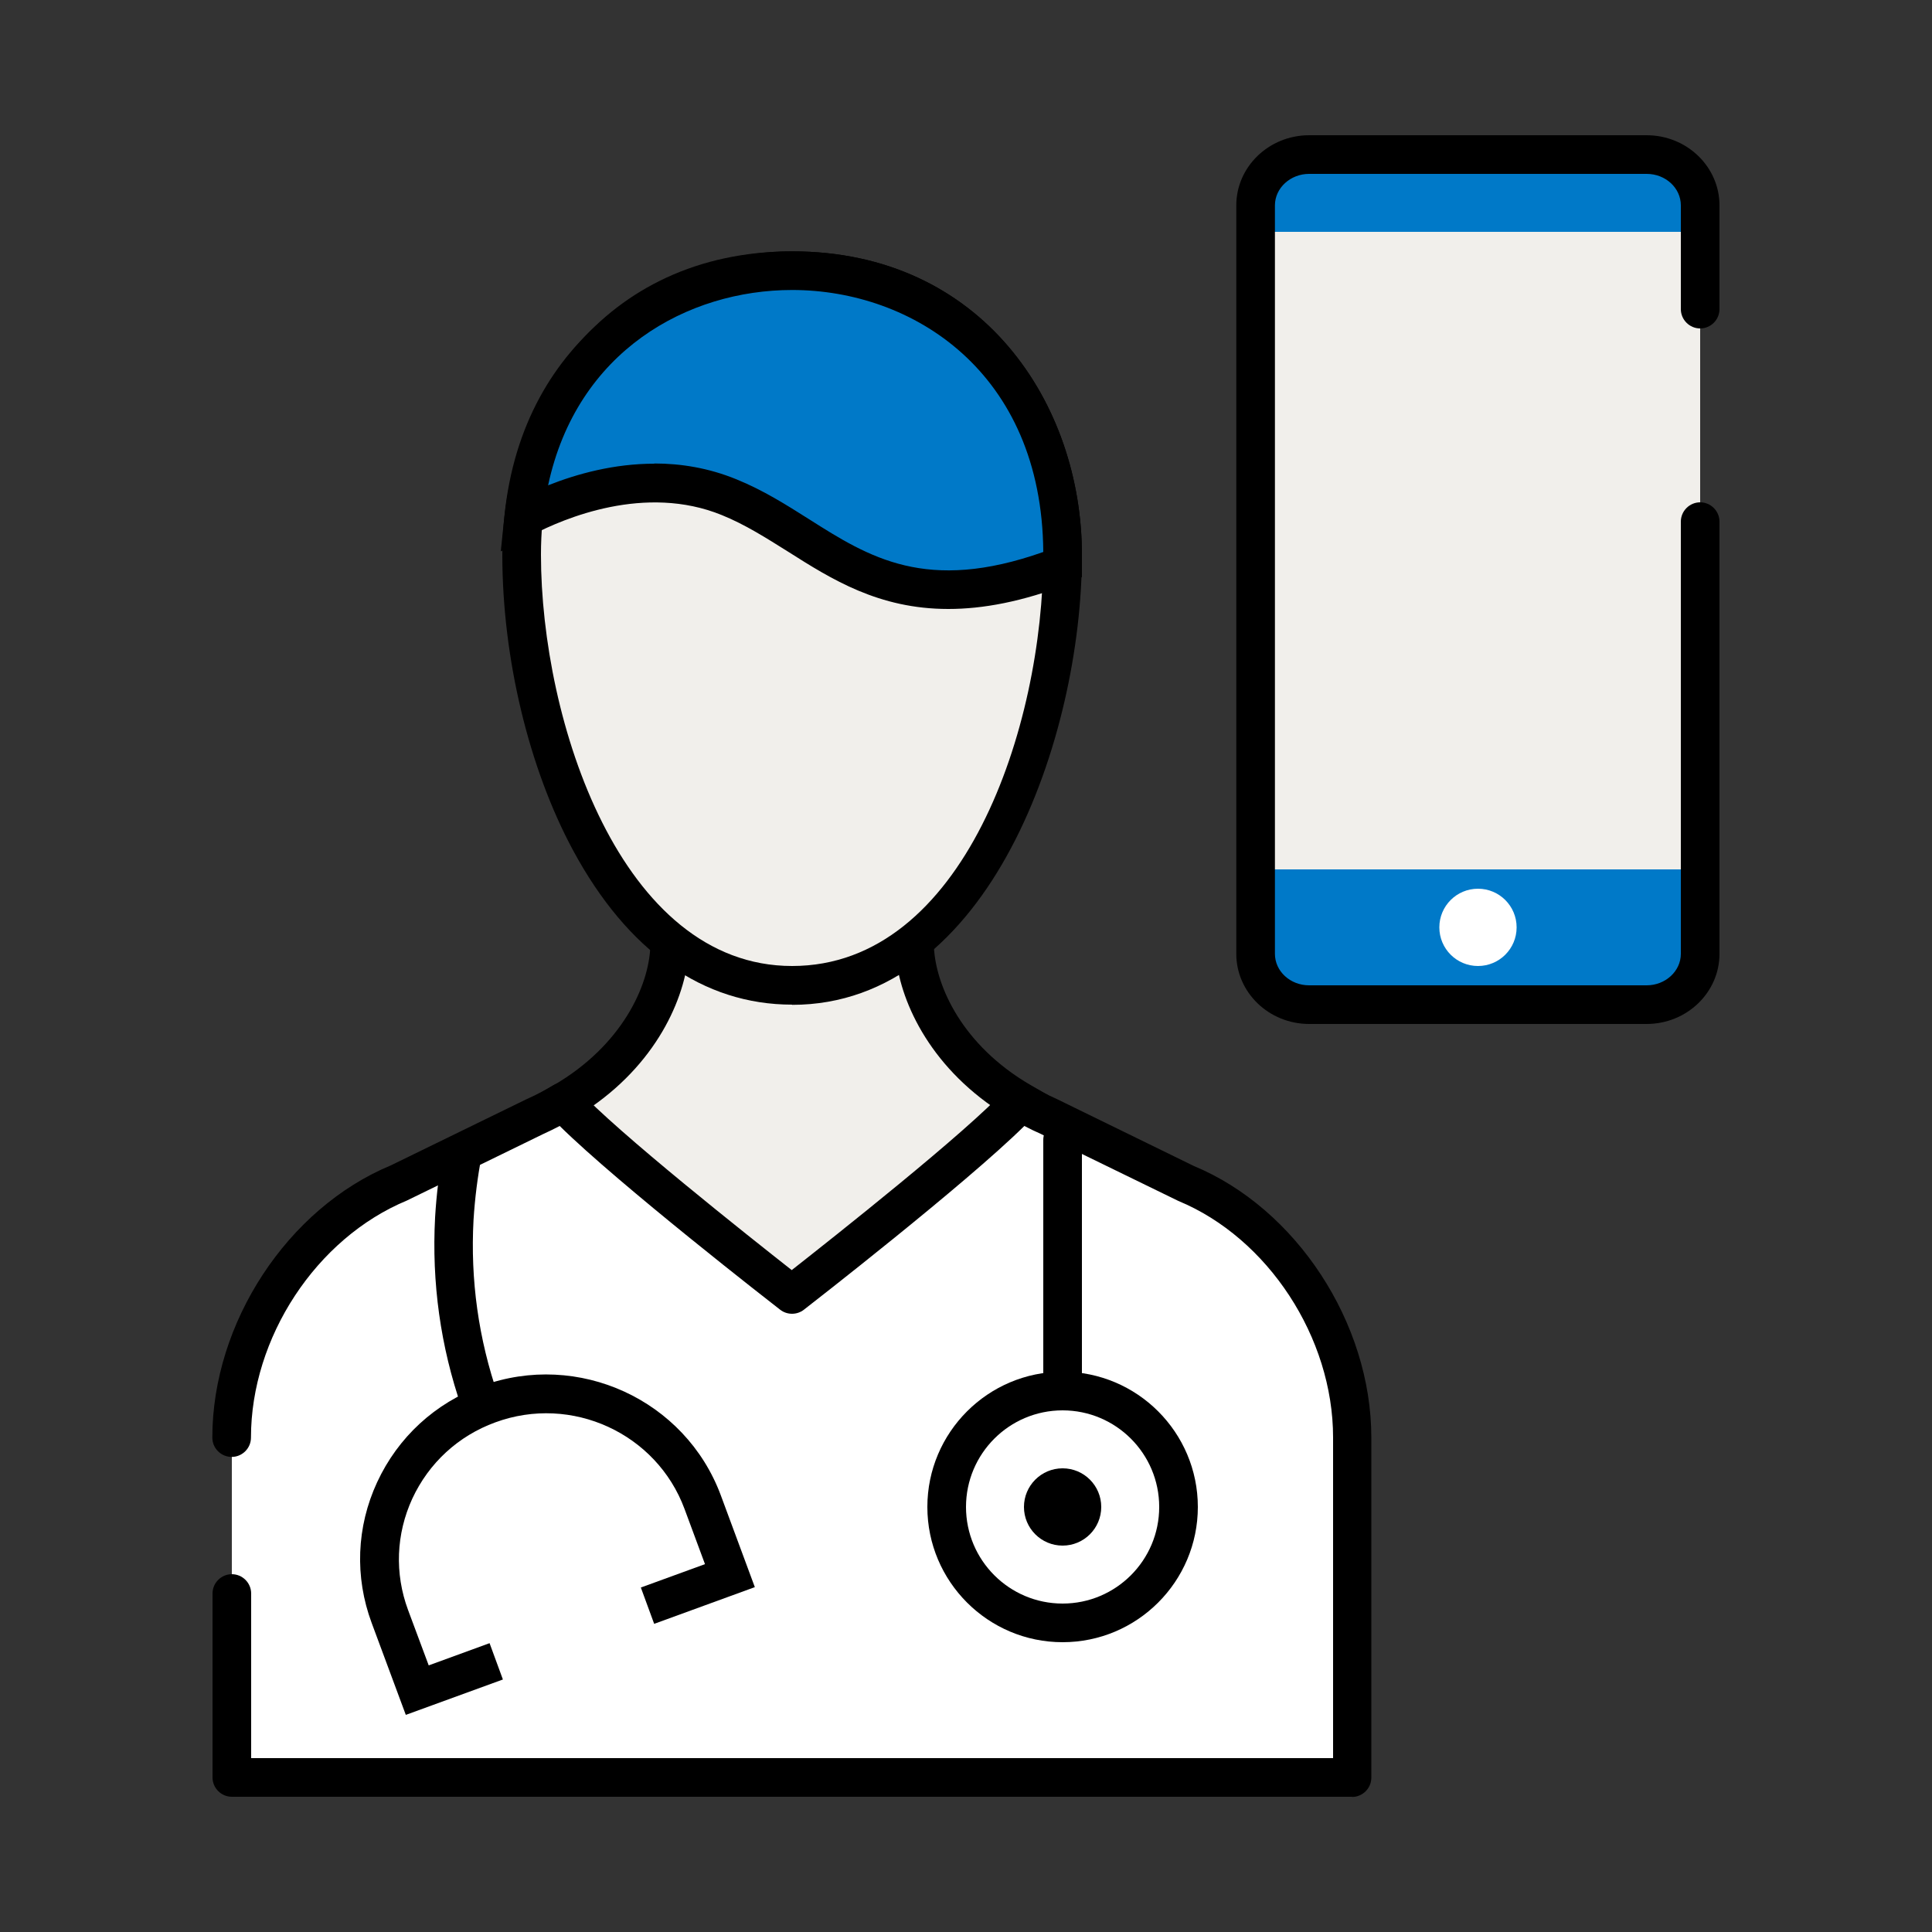
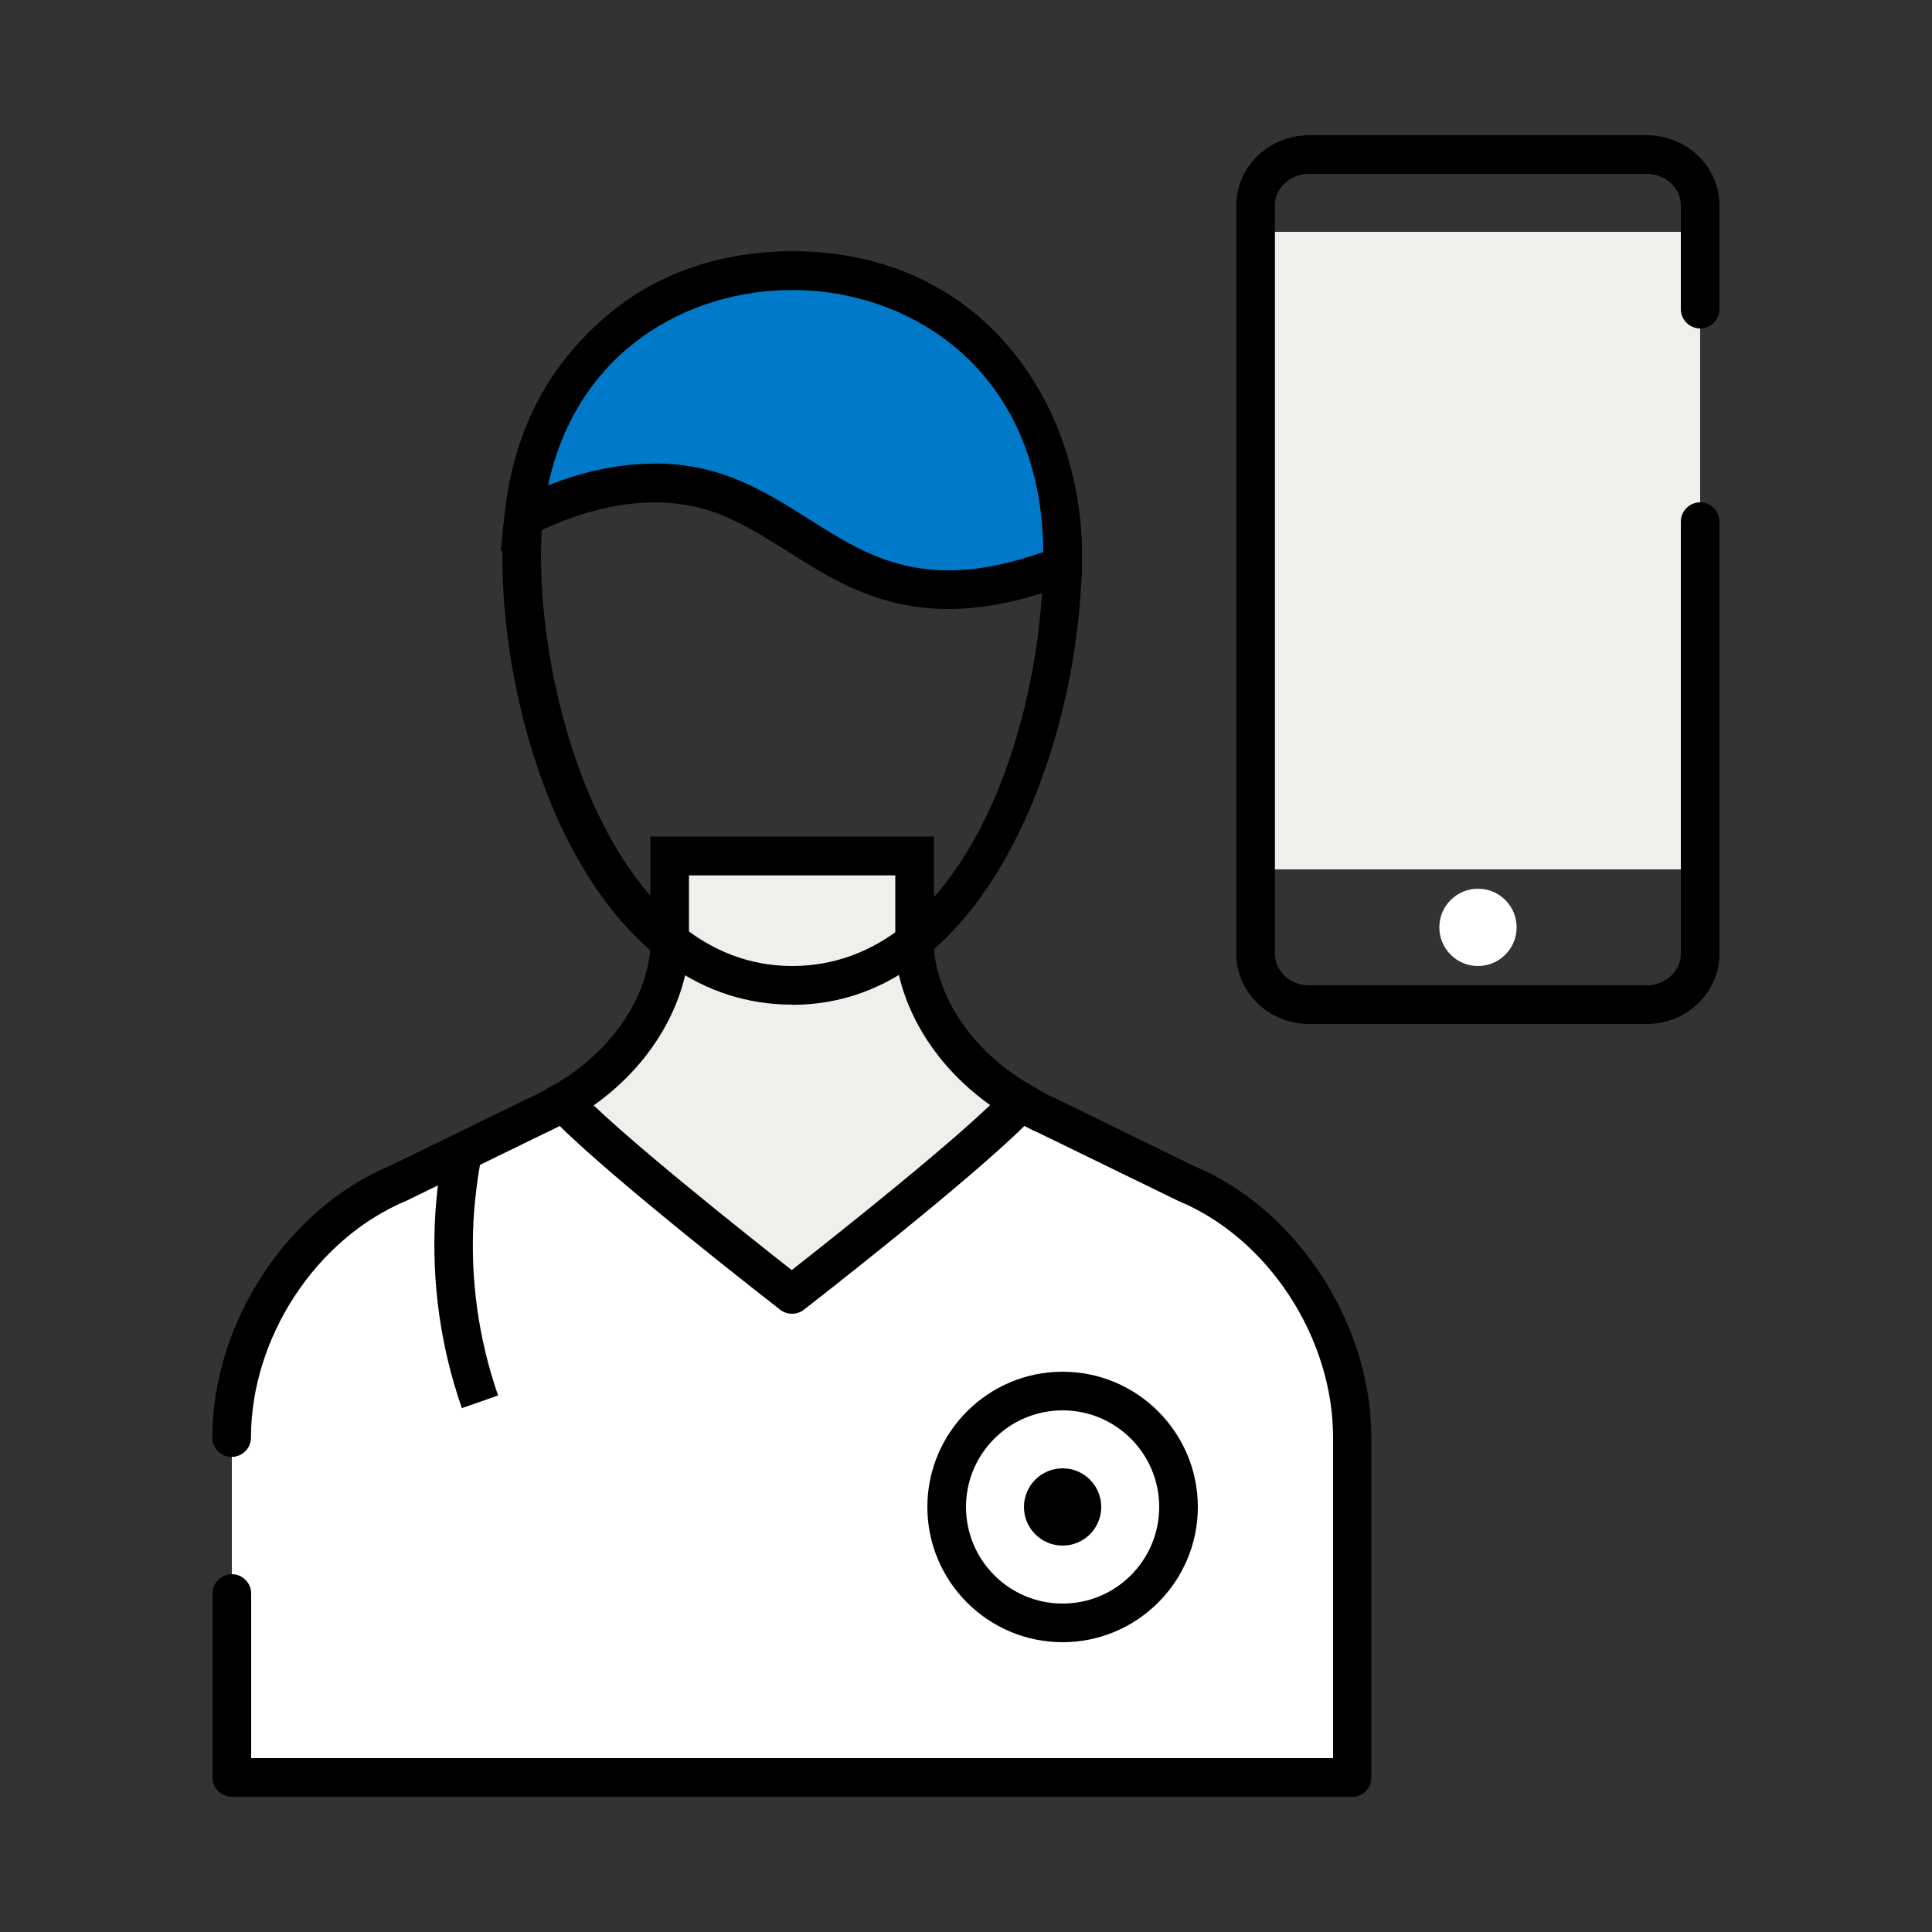
<svg xmlns="http://www.w3.org/2000/svg" width="60" height="60" viewBox="0 0 60 60" fill="none">
  <rect x="0" y="0" width="60" height="60" fill="#333333" stroke="none" />
  <path d="M28.404 29.43V26.58H20.796V29.43C20.736 30.834 19.8 32.874 17.496 34.218C18.978 35.838 21.654 42.744 24.6 42.744C27.546 42.744 30.222 35.844 31.704 34.218C29.4 32.874 28.464 30.84 28.404 29.43Z" fill="#F1EFEB" />
  <path d="M24.6 43.344C22.194 43.344 20.214 39.882 18.624 37.104C18.024 36.06 17.46 35.07 17.058 34.626L16.554 34.074L17.196 33.702C19.326 32.46 20.148 30.612 20.196 29.406V25.98H29.004V29.418C29.064 30.624 29.88 32.46 32.004 33.696L32.646 34.068L32.142 34.62C31.74 35.058 31.17 36.048 30.576 37.098C28.986 39.882 27 43.338 24.6 43.338V43.344ZM18.372 34.374C18.756 34.932 19.188 35.676 19.662 36.504C20.946 38.748 22.89 42.144 24.6 42.144C26.31 42.144 28.254 38.748 29.538 36.504C30.012 35.676 30.438 34.926 30.828 34.374C28.704 32.898 27.864 30.852 27.804 29.46V29.436V27.186H21.396V29.436C21.336 30.846 20.496 32.898 18.372 34.374Z" fill="black" />
  <path d="M7.2 49.488V55.2H42V44.64C42 41.34 39.87 38.004 36.822 36.738L32.586 34.668C32.268 34.53 31.98 34.374 31.704 34.212C30.222 35.832 24.6 40.194 24.6 40.194C24.6 40.194 18.978 35.832 17.496 34.212C17.22 34.374 16.932 34.53 16.614 34.668L12.378 36.738C9.33 38.004 7.2 41.34 7.2 44.64" fill="white" />
  <path d="M42 55.8H7.2C6.87 55.8 6.6 55.53 6.6 55.2V49.488C6.6 49.158 6.87 48.888 7.2 48.888C7.53 48.888 7.8 49.158 7.8 49.488V54.6H41.4V44.64C41.4 41.538 39.378 38.448 36.594 37.296L32.322 35.214C32.142 35.136 31.974 35.052 31.812 34.968C29.97 36.786 25.182 40.506 24.966 40.674C24.75 40.842 24.444 40.842 24.228 40.674C24.012 40.506 19.224 36.786 17.382 34.968C17.22 35.052 17.04 35.142 16.854 35.226L12.636 37.284C9.816 38.454 7.794 41.544 7.794 44.646C7.794 44.976 7.524 45.246 7.194 45.246C6.864 45.246 6.594 44.976 6.594 44.646C6.594 41.082 8.928 37.524 12.138 36.192L16.344 34.14C16.686 33.99 16.974 33.828 17.184 33.702C17.43 33.558 17.736 33.606 17.928 33.816C19.14 35.142 23.322 38.448 24.588 39.444C25.854 38.448 30.036 35.148 31.248 33.816C31.44 33.606 31.746 33.558 31.992 33.702C32.208 33.828 32.496 33.99 32.814 34.128L37.074 36.21C40.254 37.53 42.588 41.082 42.588 44.646V55.206C42.588 55.536 42.318 55.806 41.988 55.806L42 55.8Z" fill="black" />
  <path d="M33 50.4C34.988 50.4 36.6 48.788 36.6 46.8C36.6 44.812 34.988 43.2 33 43.2C31.012 43.2 29.4 44.812 29.4 46.8C29.4 48.788 31.012 50.4 33 50.4Z" fill="white" />
  <path d="M33 51C30.684 51 28.8 49.116 28.8 46.8C28.8 44.484 30.684 42.6 33 42.6C35.316 42.6 37.2 44.484 37.2 46.8C37.2 49.116 35.316 51 33 51ZM33 43.8C31.344 43.8 30 45.144 30 46.8C30 48.456 31.344 49.8 33 49.8C34.656 49.8 36 48.456 36 46.8C36 45.144 34.656 43.8 33 43.8Z" fill="black" />
  <path d="M33 48C33.663 48 34.2 47.463 34.2 46.8C34.2 46.137 33.663 45.6 33 45.6C32.337 45.6 31.8 46.137 31.8 46.8C31.8 47.463 32.337 48 33 48Z" fill="black" />
  <path d="M14.34 43.722C13.68 41.82 13.404 39.834 13.512 37.812C13.554 37.086 13.644 36.36 13.782 35.658L14.958 35.892C14.832 36.54 14.748 37.212 14.706 37.884C14.604 39.75 14.862 41.586 15.468 43.338L14.334 43.734L14.34 43.722Z" fill="black" />
-   <path d="M33 43.8C32.67 43.8 32.4 43.53 32.4 43.2V35.4C32.4 35.07 32.67 34.8 33 34.8C33.33 34.8 33.6 35.07 33.6 35.4V43.2C33.6 43.53 33.33 43.8 33 43.8Z" fill="black" />
  <path d="M15.402 51.588L12.948 52.482L12.102 50.202C11.112 47.538 12.486 44.586 15.168 43.608C17.85 42.63 20.826 43.992 21.816 46.656L22.662 48.936L20.106 49.872" fill="white" />
-   <path d="M12.6 53.25L11.544 50.406C11.01 48.972 11.07 47.418 11.712 46.032C12.36 44.634 13.512 43.572 14.97 43.038C17.958 41.946 21.282 43.47 22.386 46.44L23.442 49.29L20.316 50.43L19.902 49.302L21.894 48.576L21.258 46.86C20.388 44.514 17.754 43.302 15.384 44.172C14.232 44.592 13.32 45.432 12.804 46.542C12.3 47.64 12.252 48.864 12.672 49.998L13.314 51.72L15.204 51.03L15.618 52.158L12.606 53.256L12.6 53.25Z" fill="black" />
-   <path d="M51.18 4.8H40.62C39.725 4.8 39 5.525 39 6.42V29.58C39 30.475 39.725 31.2 40.62 31.2H51.18C52.075 31.2 52.8 30.475 52.8 29.58V6.42C52.8 5.525 52.075 4.8 51.18 4.8Z" fill="#0079C8" />
  <path d="M52.8 7.2H39V27H52.8V7.2Z" fill="#F1EFEB" />
  <path d="M51.138 31.8H40.656C39.408 31.8 38.394 30.822 38.394 29.622V6.378C38.394 5.178 39.408 4.2 40.656 4.2H51.138C52.386 4.2 53.4 5.178 53.4 6.378V9.6C53.4 9.93 53.13 10.2 52.8 10.2C52.47 10.2 52.2 9.93 52.2 9.6V6.378C52.2 5.838 51.726 5.4 51.138 5.4H40.656C40.074 5.4 39.594 5.838 39.594 6.378V29.622C39.594 30.162 40.068 30.6 40.656 30.6H51.138C51.72 30.6 52.2 30.162 52.2 29.622V16.2C52.2 15.87 52.47 15.6 52.8 15.6C53.13 15.6 53.4 15.87 53.4 16.2V29.622C53.4 30.822 52.386 31.8 51.138 31.8Z" fill="black" />
  <path d="M45.9 30C46.563 30 47.1 29.463 47.1 28.8C47.1 28.137 46.563 27.6 45.9 27.6C45.237 27.6 44.7 28.137 44.7 28.8C44.7 29.463 45.237 30 45.9 30Z" fill="white" />
-   <path d="M33 17.226C33 23.106 30.048 30.6 24.6 30.6C19.152 30.6 16.2 23.106 16.2 17.226C16.2 11.346 20.418 8.4 24.6 8.4C28.782 8.4 33 11.346 33 17.226Z" fill="#F1EFEB" />
  <path d="M24.6 31.2C21.84 31.2 19.488 29.544 17.796 26.406C16.422 23.856 15.6 20.43 15.6 17.232C15.6 12.546 18.69 7.806 24.6 7.806C30.51 7.806 33.6 12.546 33.6 17.232C33.6 22.866 30.738 31.206 24.6 31.206V31.2ZM24.6 9C20.844 9 16.8 11.574 16.8 17.226C16.8 22.38 19.278 30 24.6 30C29.922 30 32.4 22.584 32.4 17.226C32.4 11.574 28.356 9 24.6 9Z" fill="black" />
  <path d="M16.26 16.074C17.436 15.462 20.07 14.388 22.644 15.438C25.674 16.674 27.396 19.728 32.994 17.556C32.994 17.448 32.994 17.334 32.994 17.226C32.994 11.346 28.776 8.4 24.594 8.4C20.694 8.4 16.77 10.962 16.254 16.074H16.26Z" fill="#0079C8" />
  <path d="M29.448 18.912C27.288 18.912 25.824 17.988 24.48 17.136C23.79 16.704 23.142 16.29 22.416 15.996C20.034 15.024 17.514 16.098 16.536 16.608L15.552 17.124L15.666 16.02C16.236 10.38 20.694 7.806 24.6 7.806C30.51 7.806 33.6 12.546 33.6 17.232C33.6 17.328 33.6 17.424 33.6 17.52V17.922L33.216 18.12C31.746 18.69 30.516 18.912 29.454 18.912H29.448ZM20.322 14.394C21.144 14.394 22.008 14.532 22.872 14.886C23.7 15.222 24.42 15.678 25.122 16.122C26.994 17.31 28.77 18.426 32.4 17.142C32.358 11.55 28.338 9.006 24.6 9.006C21.366 9.006 17.916 10.89 17.022 15.072C17.928 14.712 19.074 14.4 20.322 14.4V14.394Z" fill="black" />
</svg>